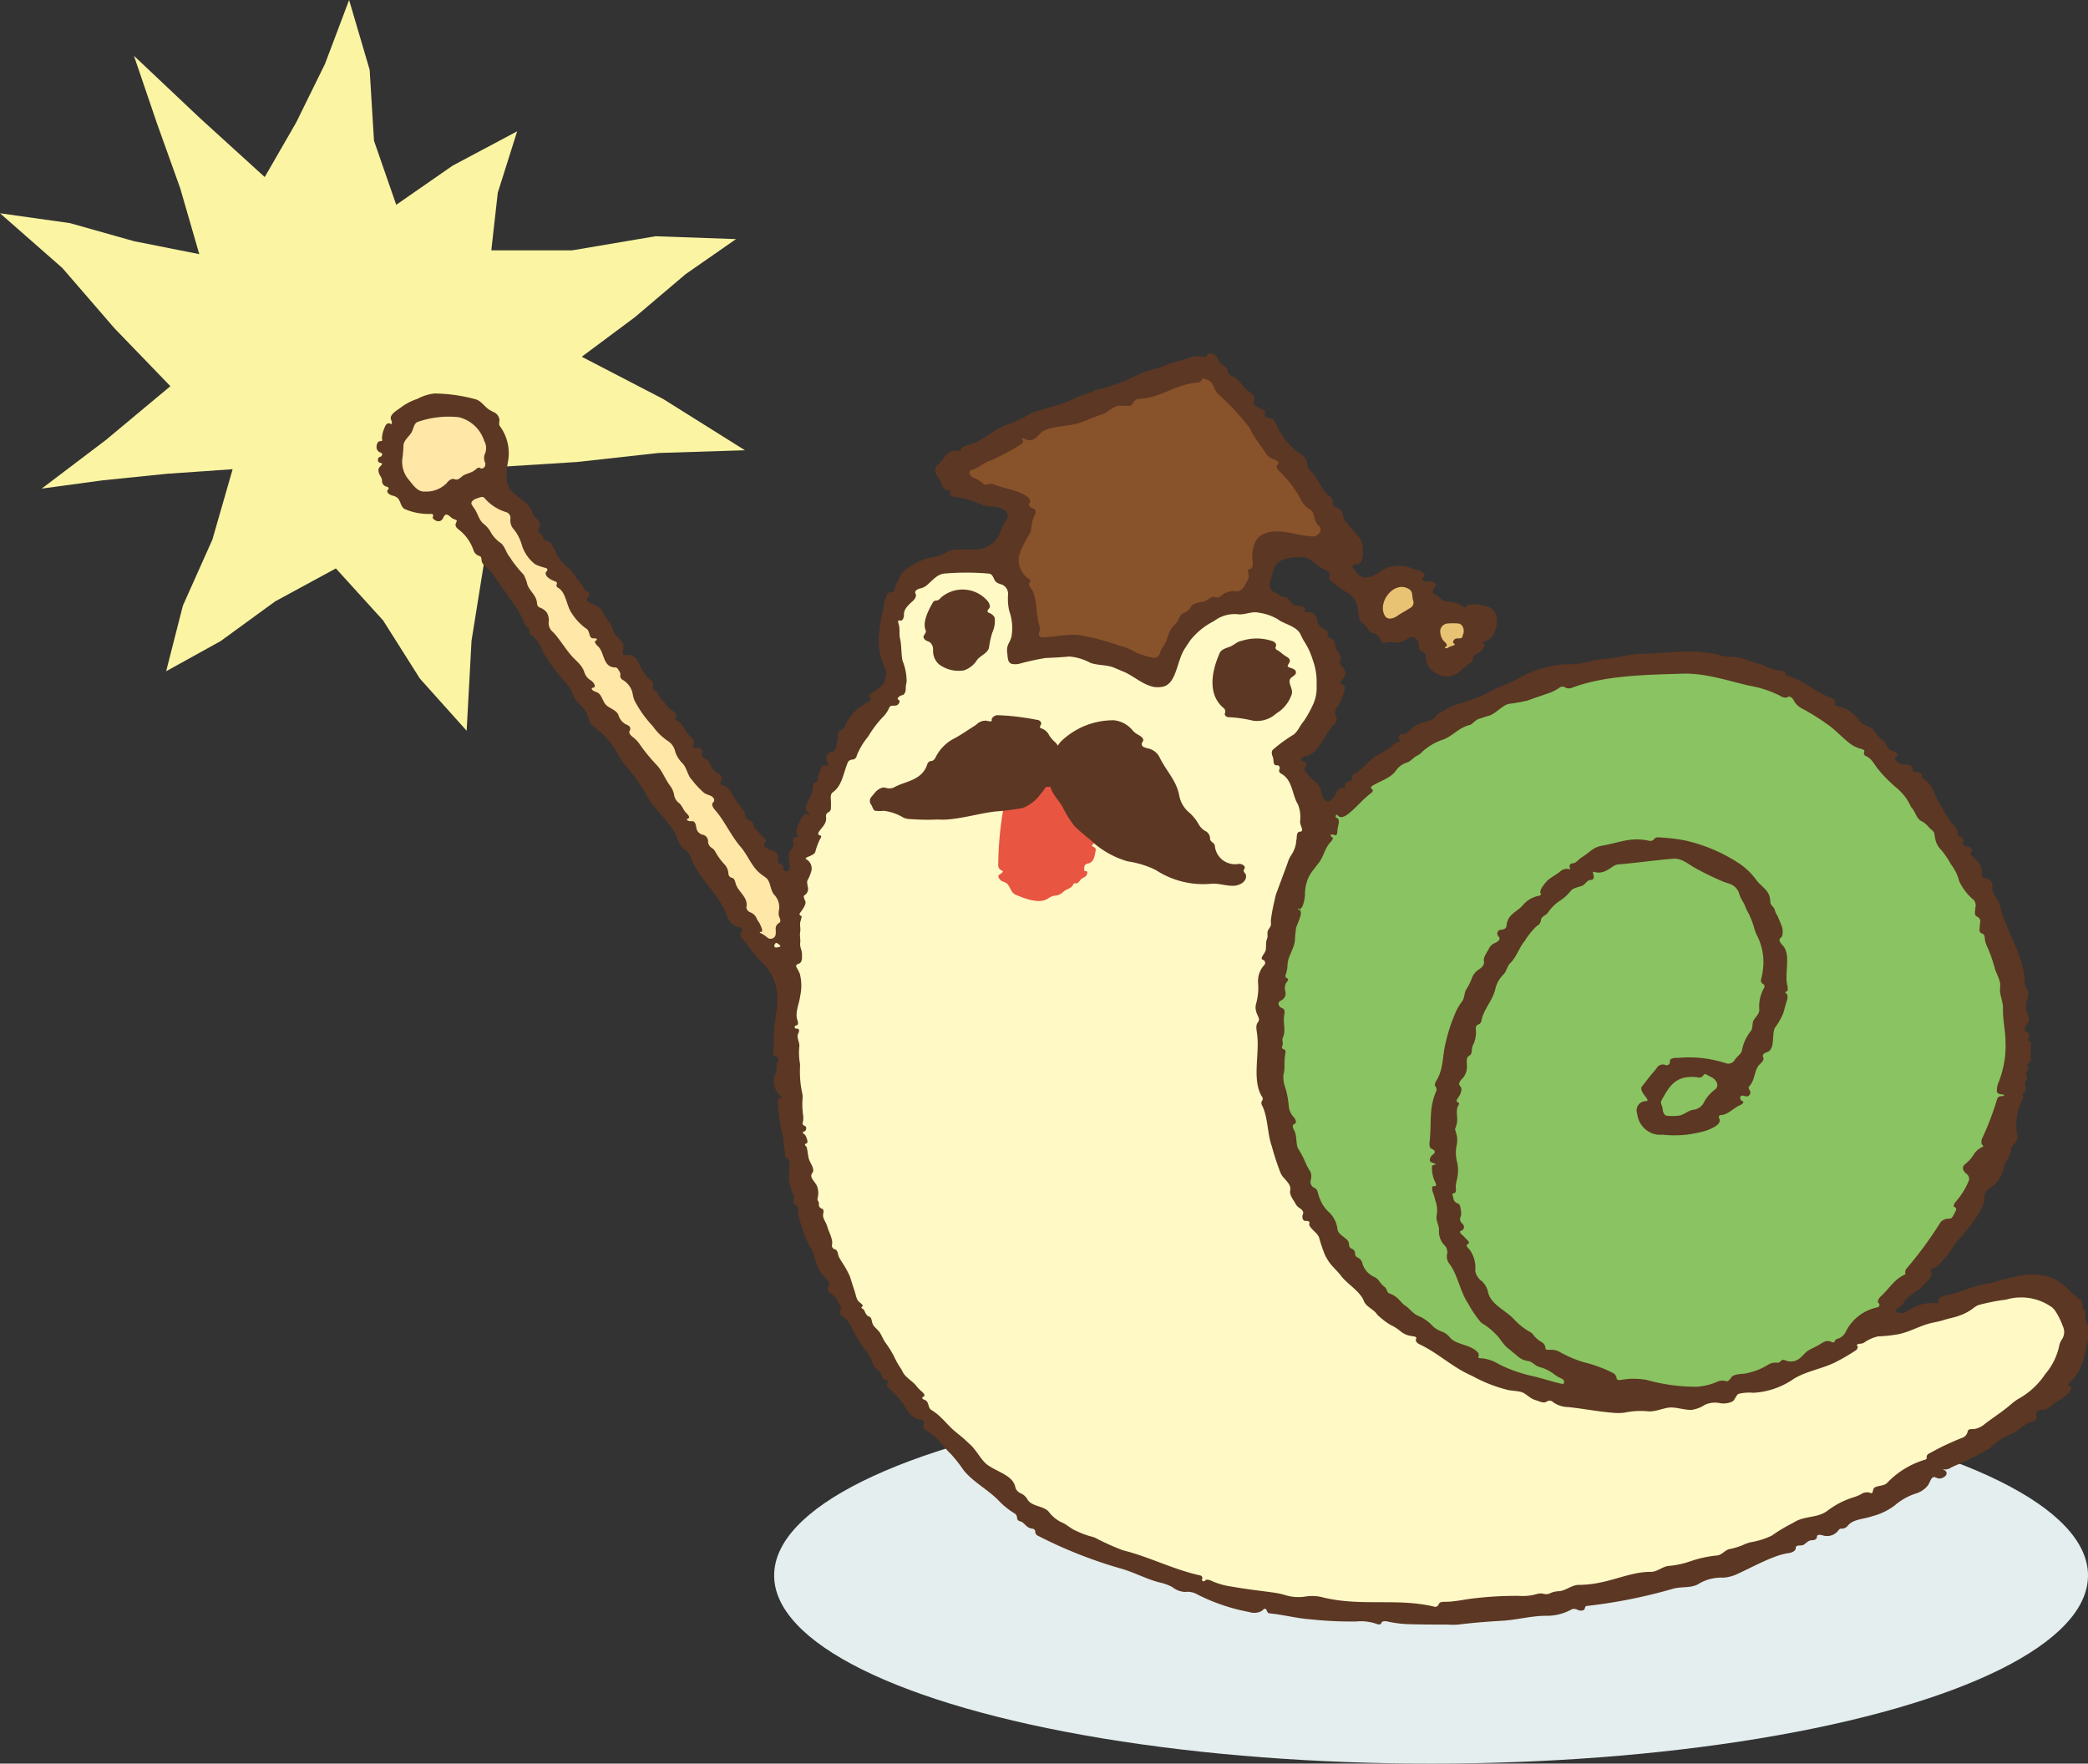
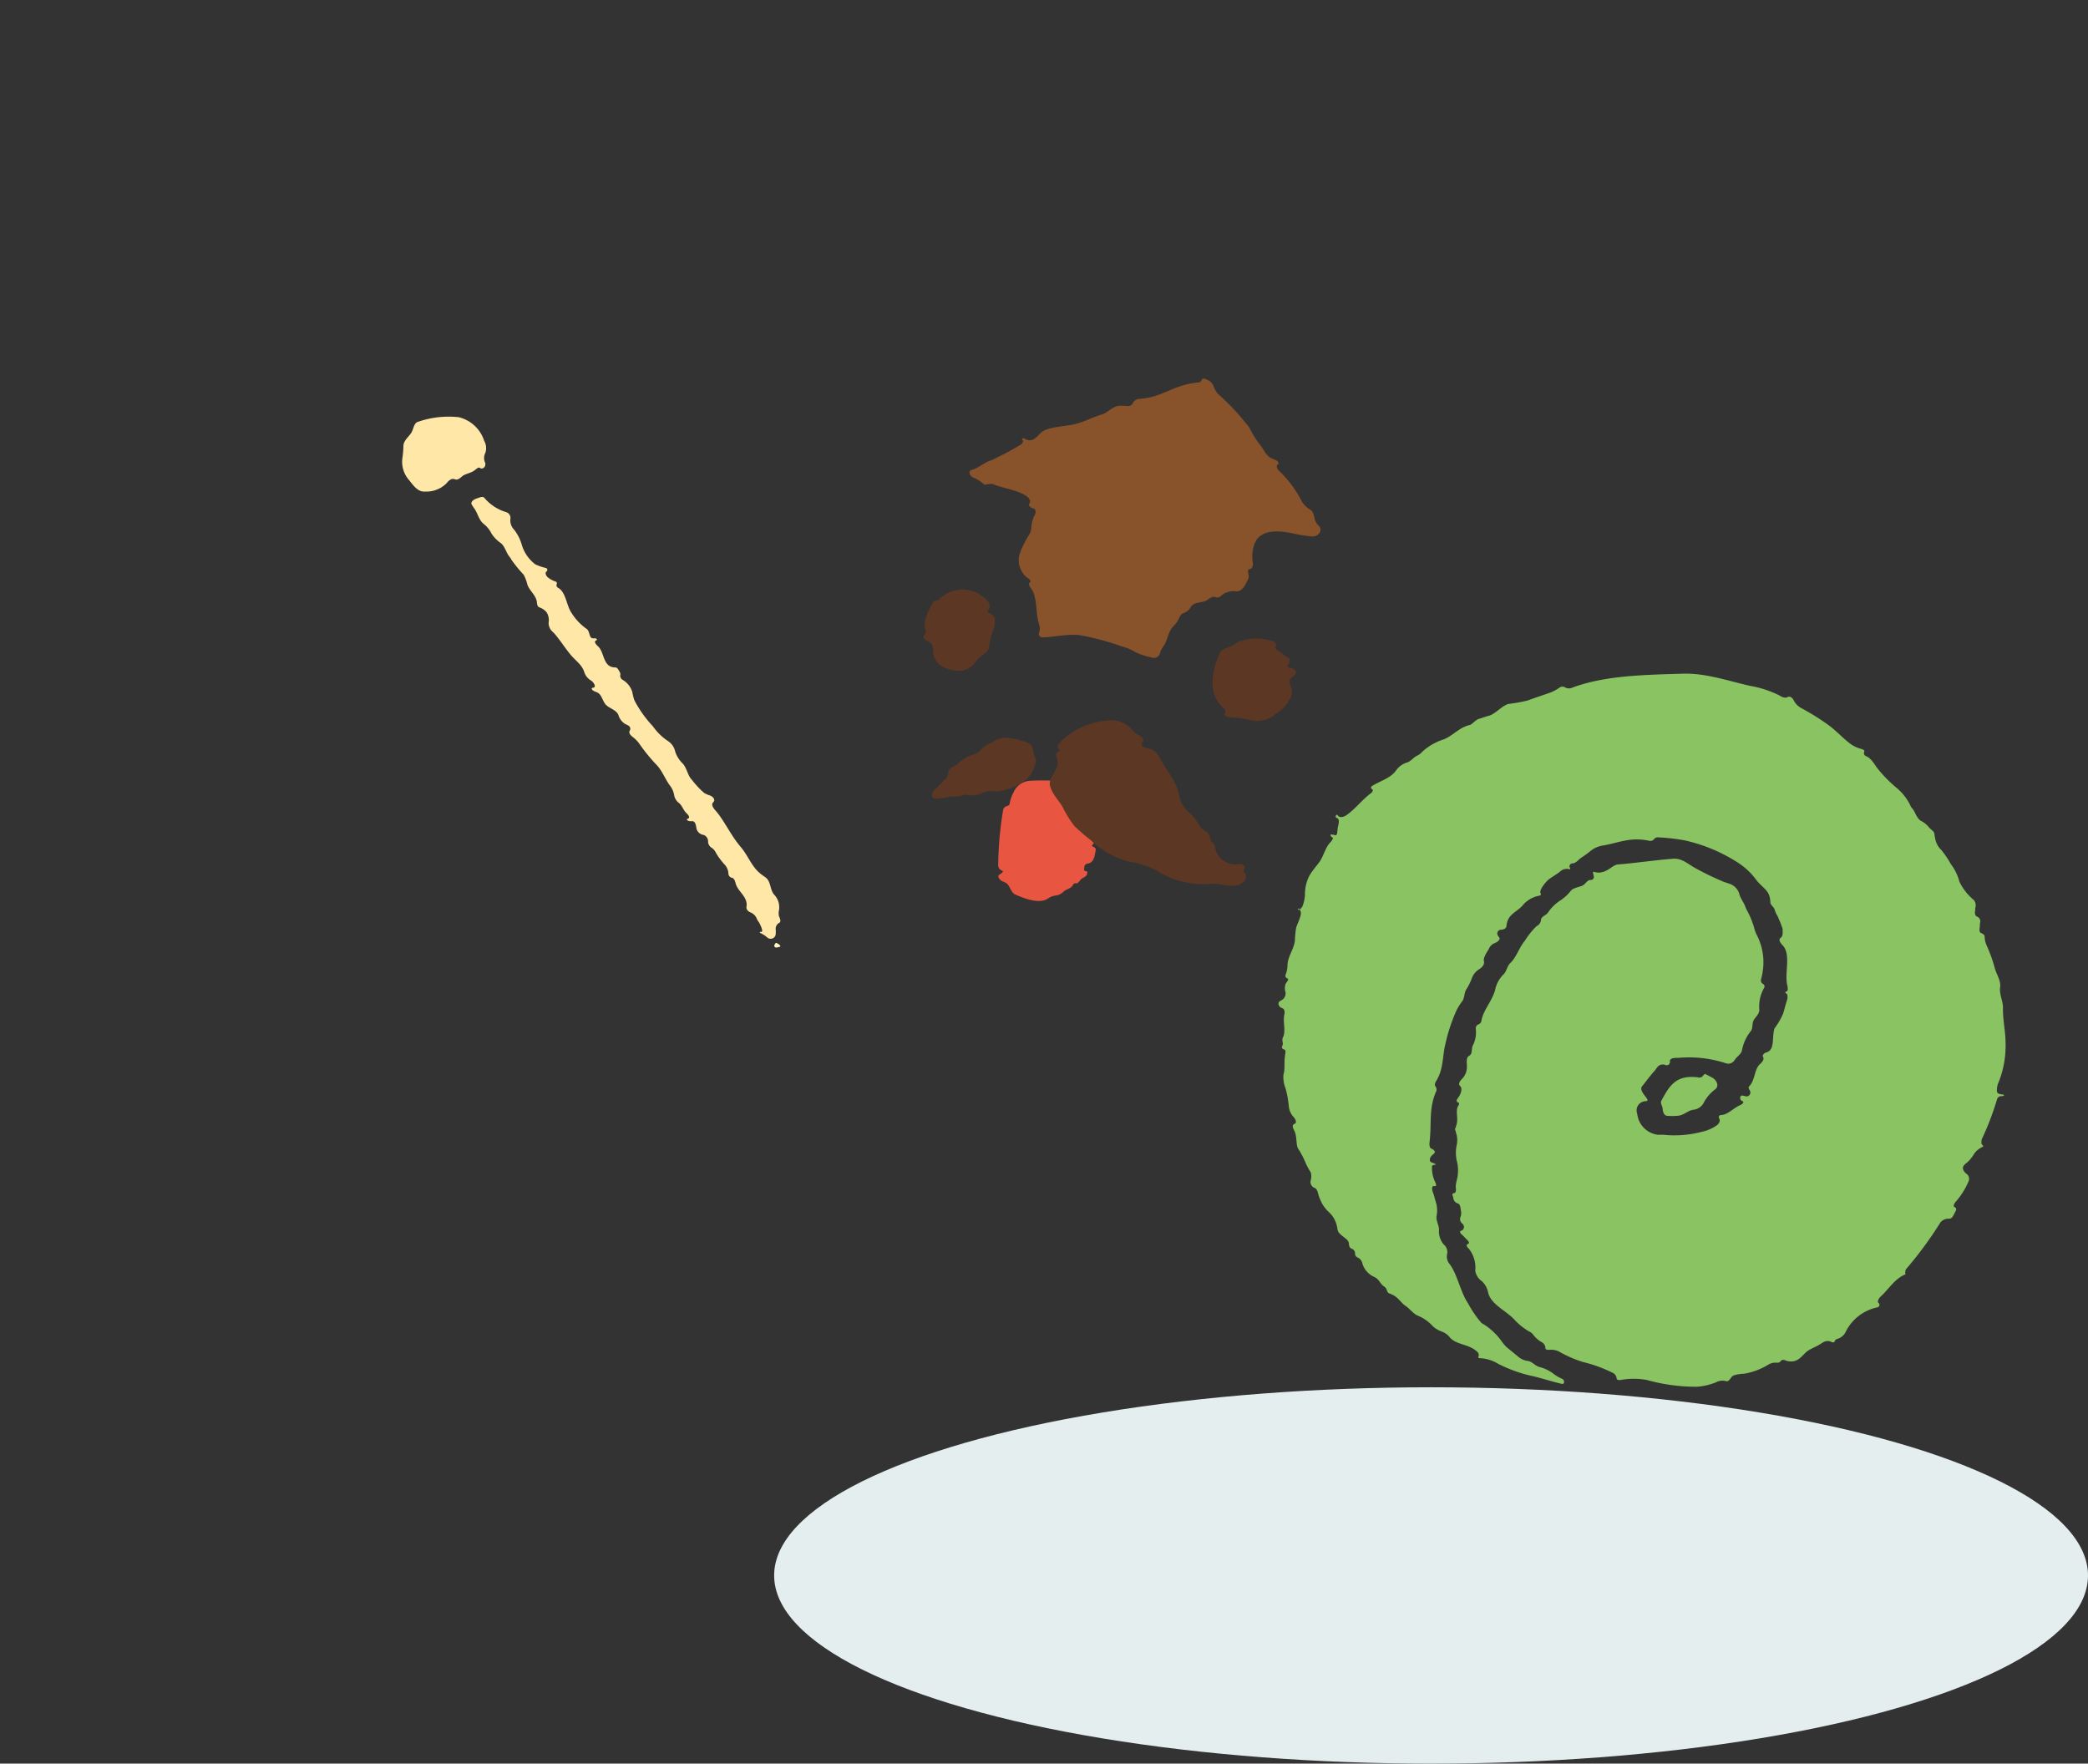
<svg xmlns="http://www.w3.org/2000/svg" width="197.19" height="166.55">
  <rect width="100%" height="100%" fill="#333333" stroke="none" />
  <defs>
    <style>.c,.e,.g,.h{fill-rule:evenodd}.c{fill:#5c3723}.e{fill:#fff9c5}.g{fill:#8ac361}.h{fill:#e85541}</style>
  </defs>
-   <path fill-rule="evenodd" fill="#fbf4a2" d="M25 16.72l2.97-5.15 2.72-5.53L32.97 0l1.94 6.59.41 6.7 2.1 6.05 5.33-3.7 6.09-3.24-1.83 5.8-.61 5.44h7.64l7.87-1.33 7.6.27-4.76 3.31-4.8 4.07-5.01 3.73 7.69 3.99 7.72 4.84-8.19.26-7.67.85-7.5.47-1.13 8.12-1.33 8.29-.46 8.5-4.41-4.92-3.48-5.5-4.46-4.91-5.73 3.11-5.15 3.75-5.15 2.85 1.58-6.19 2.79-6.25 1.91-6.64-6.19.43-6.08.62-5.76.78L10 41.55l6.09-5.08L10.81 31l-4.92-5.69L0 20.14l6.6.93 6.07 1.71L18.82 24l-1.8-6.22-2.19-6.11-2.18-6.4 6.26 5.91L25 16.72z" />
  <ellipse cx="135.15" cy="148.78" rx="62.04" ry="17.77" fill="#e4eeee" />
-   <path class="c" d="M120.52 56c.27.08.45.4.74.37s.47.27.62.52a.63.63 0 00.52.28 5 5 0 01.63.13.25.25 0 01.18.35c-.06.12.11.19.25.17h.21a.79.79 0 01.72.74 1 1 0 00.62.83c.2.08.4.24.38.46a.4.4 0 00.21.43.65.65 0 01.5.55 1.15 1.15 0 00.16.57c.16.29.5.58.33.86s0 .46.15.67.38.44.32.69a1.19 1.19 0 01-.23.48c-.14.16-.37.4-.17.48s.4.21.35.41a4.7 4.7 0 01-.74 1.81.66.66 0 00-.15.68.73.73 0 010 .78c-.13.15-.27.29-.39.45-.46.6-.78 1.29-1.27 1.87a1.94 1.94 0 01-1.2.86c-.22 0-.53.29-.33.39l.25.1a.31.31 0 01.13.49c-.09.09-.2.21-.11.31a5.9 5.9 0 00.89 1 1.57 1.57 0 01.68 1c.07.54.43 1.17.88.88a2.19 2.19 0 00.62-.88.5.5 0 01.49-.3c.1 0 .24 0 .24-.06s0-.5.31-.55.38-.13.38-.32a.45.45 0 01.22-.44c.75-.35 1.3-1.17 1.95-1.62a9.59 9.59 0 001.61-1 1.28 1.28 0 01.64-.38.14.14 0 00.07-.24c-.25-.17 0-.5.3-.5a.56.56 0 00.51-.21 3.23 3.23 0 011.86-1 1.44 1.44 0 00.84-.57c.19-.24.54-.28.76-.49a3.89 3.89 0 011.29-.57 23.09 23.09 0 002.41-.87 21.71 21.71 0 012.11-1 8.57 8.57 0 001.14-.55 10.48 10.48 0 014.3-1.33h.69c1.09 0 2.13-.45 3.22-.51s2.29-.47 3.45-.48c2.45 0 5-.59 7.48.18.67.2 1.42 0 2.05.27a18.37 18.37 0 001.91.6 4.79 4.79 0 001.78.58c.15 0 .33 0 .33.18a.26.26 0 00.17.26c1.65.47 2.67 1.57 4.23 2.13.2.07.37.25.29.44a.2.2 0 00.11.29 3.18 3.18 0 012.1 1.29 1.73 1.73 0 00.77.58 1.45 1.45 0 01.72.46 2.79 2.79 0 00.83.91c.33.24.37.73.71.95a.66.66 0 00.28.08c.28.05.53.35.3.52s-.19.37 0 .43.3.34.51.31a1.54 1.54 0 01.77.1.34.34 0 01.22.45c0 .07 0 .13.12.12s.33.08.54.12a.26.26 0 01.23.29.28.28 0 00.14.28c.95.53 1 1.56 1.58 2.41.34.54.6 1.12 1 1.64a2 2 0 00.34.37 1.49 1.49 0 01.34.88c0 .06 0 .1.13.12s.39.19.37.39-.11.33 0 .42a1 1 0 00.38.16c.27 0 .56.27.41.5s-.14.28 0 .36.3.28.45.41a1.58 1.58 0 01.51 1.1c0 .25 0 .61.23.61a.74.74 0 01.77.6v.35c0 .57.55 1 .68 1.54.57 2.44 2.41 5 2.37 7.43 0 .38.35.66.35 1s-.21.7-.21 1.06a2.26 2.26 0 000 .27c0 .47.42.92.21 1.33a2.33 2.33 0 01-.2.34c-.12.18-.27.45-.06.54s.42.27.34.48-.23.38-.07.4a.27.27 0 01.23.29 9.36 9.36 0 000 1.5.45.45 0 01-.27.37c-.12.08-.05.26 0 .4a1 1 0 01-.15.42c-.1.27.19.6 0 .78a.45.45 0 00-.12.48c.09.27.07.61-.14.73s-.19.15-.11.18.06.25 0 .38a5.36 5.36 0 00-.49 3.46.77.77 0 01-.22.68c-.16.15-.34.31-.34.53a1 1 0 01-.05.35c-.15.54-.6 1-.7 1.51a2.81 2.81 0 01-1.39 1.93 1 1 0 00-.43.8 1.93 1.93 0 01-.17.9 12.8 12.8 0 01-2.08 2.91 6.29 6.29 0 00-.91 1.24 11.6 11.6 0 01-.89 1.08c-.2.2-.35.46-.67.54s-.35.23-.27.41-.08.57-.3.78-.36.34-.52.52c-.54.59-1.39.87-1.79 1.56a1.12 1.12 0 01-.34.42c-.21.12-.56.32-.36.46a1 1 0 001.07-.08 4 4 0 012.73-.73c.08 0 .24 0 .18-.09s0-.38.18-.46a5.28 5.28 0 01.73-.25 8.93 8.93 0 001.76-.53 13.84 13.84 0 012.5-.62 18.6 18.6 0 013.26-.77h.44a5.41 5.41 0 012.08.43 7.77 7.77 0 011.76 1.43 5 5 0 00.58.45.67.67 0 01.3.71c-.05.23.32.33.29.56s0 .25 0 .37c0 .57.45 1.08.35 1.63-.3 1.61-.59 3.61-1.85 4.64-.12.1-.19.3 0 .33s.19.21.12.34c-.41.72-1.28 1-1.86 1.52a1.27 1.27 0 01-.94.39c-.31 0-.59.25-.46.53s-.15.54-.45.6a1.89 1.89 0 00-.31.1c-.56.24-.95.77-1.52 1l-.32.13a7 7 0 00-1.69 1.18 16.91 16.91 0 01-2.06 1.12c-.54.34-1.17.49-1.73.8a.93.93 0 01-.68.15s-.06.06 0 .06a.32.32 0 01.15.58.79.79 0 01-.65.22l-.29-.11c-.35-.14-.47.42-.67.74a2.28 2.28 0 01-1.18.8 5.81 5.81 0 00-2 1.14 6.06 6.06 0 01-2.11 1c-.77.28-1.73.25-2.27.86a.72.72 0 01-.56.31.33.33 0 00-.32.12 1.34 1.34 0 01-1.53.51c-.21-.07-.53-.09-.53.14s-.23.32-.44.32c-.48 0-.67.47-1 .49s-.56 0-.56.26-.36.43-.67.47a6.16 6.16 0 00-1.31.35c-1.21.45-2.35 1.08-3.53 1.62a3.65 3.65 0 01-1.34.35 4.14 4.14 0 00-2.23.53c-.72.51-1.71.27-2.56.53a48.66 48.66 0 01-8.09 1.61c-.13 0-.16.12-.19.23-.08.27-.43.24-.68.14a.66.66 0 00-.54-.06 4.8 4.8 0 01-2.45.62c-1.39 0-2.75.39-4.14.47s-2.77.19-4.15.36a6.56 6.56 0 01-1 0c-1.31 0-2.64 0-4-.05a11.65 11.65 0 01-1.81-.27c-.18 0-.4 0-.45.18s-.31.14-.49.06a4.51 4.51 0 00-1.91-.21 36.82 36.82 0 01-4.33-.21c-1.27-.09-2.51-.43-3.83-.56-.17 0-.23-.21-.3-.36a.17.17 0 00-.28 0 1 1 0 01-.36.23 1.61 1.61 0 01-1 0 18.11 18.11 0 01-4.86-1.65 1.83 1.83 0 00-1.17-.24 2.13 2.13 0 01-1.23-.48 5 5 0 00-1.23-.43c-1.28-.34-2.46-1-3.74-1.34a43.14 43.14 0 01-7.72-3.07.42.42 0 01-.23-.39c0-.17-.16-.26-.32-.28-.56-.06-.66-.58-1.16-.7a.33.33 0 01-.24-.31.5.5 0 00-.25-.43 7 7 0 01-1.44-1.15c-1-1.06-2.42-1.76-3.36-2.92a13.5 13.5 0 00-1.19-1.52c-.58-.53-1-1.22-1.61-1.73a6.79 6.79 0 00-.76-.52.42.42 0 01-.23-.5.32.32 0 00-.09-.44 1.14 1.14 0 00-.22-.07 1.93 1.93 0 01-1.14-.74 7.43 7.43 0 00-1.68-2.08c-.22-.16-.44-.43-.26-.63a.18.18 0 00-.11-.29.59.59 0 01-.2-.05c-.3-.11-.22-.58-.48-.79a1.77 1.77 0 01-.65-.79 3.51 3.51 0 00-.72-1.25 15.27 15.27 0 01-1.35-2.32 2.65 2.65 0 00-.71-.78c-.19-.13-.35-.36-.25-.57s.14-.25.06-.35c-.28-.35-.36-.89-.74-1.13s-.58-.38-.47-.66.21-.42.08-.58-.25-.29-.38-.43A3.42 3.42 0 0177 119a4 4 0 00-.47-1.19 10.9 10.9 0 01-.94-2.39 3.35 3.35 0 01-.2-1c0-.2 0-.46-.16-.54s-.34-.24-.3-.42 0-.18.06-.25c.06-.35-.27-.64-.31-1s-.25-.78-.16-1.17-.06-.52 0-.79a1.57 1.57 0 01.05-.27.45.45 0 00-.17-.54c-.15-.07-.3-.19-.28-.36a.92.92 0 000-.38c-.15-.49-.06-1-.22-1.53a18.31 18.31 0 01-.44-2.91c-.05-.29 0-.66.31-.6.07 0 .09-.08 0-.12a1.82 1.82 0 01-.51-2.23 2.09 2.09 0 00.09-.79.63.63 0 01.09-.24c.09-.15.1-.35 0-.42s-.44-.16-.44-.33a13.43 13.43 0 00.08-1.67c0-1.23.36-2.43.33-3.66A4.64 4.64 0 0072 90.92a12.12 12.12 0 01-1.37-1.65c-.14-.18-.29-.34-.44-.5s-.39-.51-.19-.72a.26.26 0 00-.08-.43l-.24-.08a1.47 1.47 0 01-1-1c-.74-2.14-2.67-3.49-3.35-5.36a1.73 1.73 0 00-.63-.93 1.66 1.66 0 01-.67-.89c-.44-1.41-1.85-2.54-2.68-3.76a19.67 19.67 0 00-2-3l-.16-.17c-.66-.72-1-1.69-1.65-2.42l-.5-.57c-.33-.39-.8-.64-1.16-1s-.29-.83-.53-1.2c-.05-.08-.1-.16-.16-.24-.31-.45-.83-.74-1-1.25a5.12 5.12 0 00-.62-1.13 16.17 16.17 0 01-2.38-3.24 3.11 3.11 0 00-1-1.41.42.42 0 01-.2-.41.32.32 0 00-.17-.29 1.88 1.88 0 01-.48-.89A15.42 15.42 0 0048 56.34c-.35-.61-.83-1.15-1.21-1.8a5.77 5.77 0 00-1.06-1.15.79.79 0 01-.22-.33c-.06-.21 0-.5-.23-.55a.85.85 0 01-.55-.51 4.16 4.16 0 00-1.42-2c-.2-.14-.36-.36-.26-.58s.13-.29 0-.33a1.55 1.55 0 01-.41-.19c-.2-.18-.46-.43-.64-.23a1 1 0 00-.16.26.47.47 0 01-.59.27c-.21-.08-.46-.23-.36-.43a.16.16 0 00-.12-.24 5.68 5.68 0 01-2.53-.45c-.45-.21-.38-.9-.81-1.14a1.45 1.45 0 00-.4-.15c-.29-.08-.59-.33-.39-.55s-.1-.26-.26-.33a.54.54 0 01-.3-.52.72.72 0 00-.14-.4c-.17-.28-.31-.65-.08-.89s.29-.33.13-.37-.27-.07-.29-.21 0-.34.2-.38.27-.33.07-.39a.54.54 0 01-.41-.52c0-.26.1-.57.36-.57s.16-.14.15-.26a2.86 2.86 0 01.27-1.06c.07-.24.29-.46.51-.33s.17-.17.11-.3c-.28-.56.51-.92 1.09-1.37a5.61 5.61 0 011.39-.68 4.4 4.4 0 011.59-.5 15.13 15.13 0 013.85.54c.56.13.86.71 1.34 1a5.19 5.19 0 00.47.25.9.9 0 01.48.71c0 .18-.06.38 0 .53a4.32 4.32 0 01.83 3.25c-.2 1.09-.37 2.35.46 3.09a9.6 9.6 0 001 .77 2.66 2.66 0 01.88 1.27.76.76 0 00.23.31c.26.23.52.53.4.85s-.21.54 0 .63a.51.51 0 01.32.44c0 .26.41.2.7.47a4.29 4.29 0 01.55 1 3.83 3.83 0 00.88 1.15 3.43 3.43 0 01.91 1c.21.4.62.66.78 1.08a.45.45 0 00.19.27c.21.12.48.3.35.5s-.31.32-.19.45a1 1 0 00.33.24c.41.19.89.35 1.1.76a5.6 5.6 0 00.67 1.08c.29.34.31.83.59 1.18s.72.58.71 1a2.26 2.26 0 010 .27c-.06.27-.09.68.17.61a1.15 1.15 0 011.29.76 4.35 4.35 0 001.17 1.64c.16.12.29.31.2.49a.36.36 0 00.16.48.59.59 0 01.36.47.28.28 0 00.09.16 7.63 7.63 0 01.86 1 1.25 1.25 0 00.31.23c.25.14.5.39.34.63s-.06.21 0 .25c.72.34.91 1.21 1.48 1.7.19.16.36.42.2.61a.21.21 0 00.17.35H66a.39.39 0 01.31.49.4.4 0 00.22.51.79.79 0 01.54.55 1.52 1.52 0 00.78.87c.23.15.42.43.27.67s-.1.36.06.41a1.5 1.5 0 01.86.68 8.79 8.79 0 001.1 1.61c.26.27.17.75.47 1a.51.51 0 00.22.08.44.44 0 01.35.44.55.55 0 00.24.4c.23.2.36.5.61.68s.38.38.22.56a.32.32 0 00.09.49 2.61 2.61 0 00.66.27.7.7 0 01.49.62c0 .21-.09.49.11.57s.4.2.38.4a.42.42 0 000 .16c.07.32.53.25.59-.07.09-.51-.23-1.17 0-1.57s.5-.5.37-.78c0-.06-.05-.13-.07-.21a.38.38 0 01.38-.44c.06 0 .14 0 .1-.09-.34-.47.08-1.16.37-1.71.12-.22.34-.45.55-.31s.19-.08.12-.11a.48.48 0 01-.3-.52c.17-.81.65-1.12.68-1.91 0-.21.07-.45.28-.5a.27.27 0 00.17-.32c0-.27.18-.62.3-.95s.29-.39.47-.27a.16.16 0 00.22-.21 1 1 0 01-.15-.69.55.55 0 01.42-.42c.18 0 .41-.1.43-.29a6.06 6.06 0 00.23-1.14c0-.23 0-.53.19-.58a.64.64 0 00.49-.46 4.31 4.31 0 012.12-2.2c.22-.13.44-.41.21-.53s.16-.36.38-.49a5 5 0 00.55-.43c.21-.16.46-.33.47-.59s.27-.68.1-1a6.57 6.57 0 01-.67-2.9 16.67 16.67 0 01.46-3 3.51 3.51 0 01.35-1.28.43.43 0 01.4-.2.33.33 0 00.32-.31.91.91 0 01.13-.48c.2-.29.31-.63.49-.94a3.85 3.85 0 011.22-.92 5 5 0 012-.7c.69-.09 1.25-.67 1.94-.67h1.83a2.56 2.56 0 002.39-1.78 7.42 7.42 0 01.55-1.09.59.59 0 00-.24-.88 3 3 0 00-1.1-.32 3 3 0 01-.78-.08 13.63 13.63 0 00-2-.71c-.3 0-.6-.11-.91-.14a.36.36 0 01-.29-.45c0-.08 0-.18-.09-.16h-.19c-.35 0-.49-.41-.59-.74a.72.72 0 00-.16-.3c-.36-.42-.58-1.06-.13-1.39.06 0 .12-.09.18-.15.35-.34.56-.86 1-1.06a.9.9 0 01.41-.09c.23 0 .55.12.58-.1s.32-.34.56-.4c1.73-.44 2.6-1.67 4.11-2.07a11.89 11.89 0 002-1 1.33 1.33 0 01.3-.11c.63-.16 1.25-.38 1.89-.54a10 10 0 002-.78c.51-.25 1.09-.35 1.59-.6a2 2 0 01.54-.18 16.3 16.3 0 003.1-1.09l.61-.3c.84-.41 1.77-.54 2.63-.9s1.57-.44 2.34-.73a1.72 1.72 0 011-.08c.21 0 .48.11.54-.1s.34-.23.56-.16c.48.15.51.75.88 1 .22.15.51.28.51.54a.63.63 0 00.44.55c.74.31 1 1.07 1.65 1.5.28.19.58.47.45.78 0 .14-.18.3-.06.39a2.37 2.37 0 00.76.44c.19.06.39.21.31.39a.27.27 0 00.08.37 1.59 1.59 0 00.39.1c.32.06.51.36.65.66A6.47 6.47 0 00123 43a1.06 1.06 0 01.45.8.83.83 0 00.26.6c.75.64 1 1.81 1.77 2.39.2.14.41.33.39.57s-.06.3.05.38a1.25 1.25 0 00.34.19.86.86 0 01.55.66 1.5 1.5 0 00.31.71c.32.36.6.75.93 1.09a2 2 0 01.66 1.4 4.29 4.29 0 01-.1 1.13.6.6 0 01-.6.38c-.17 0-.37.12-.27.27a2.62 2.62 0 00.6.72c.54.46 1.32.17 1.9-.25l.19-.13a3.13 3.13 0 012.71-.31 8.24 8.24 0 00.88.29c.32.08.71.45.42.61s.09.43.35.42a2.81 2.81 0 01.41 0c.31 0 .54.38.29.57a.37.37 0 000 .63l.18.1c.33.22.6.59 1 .6a2.51 2.51 0 011.55.49.18.18 0 00.27 0 .44.44 0 01.35-.24 5.4 5.4 0 011.69.23c1 .35 1 1.6.55 2.52a1.36 1.36 0 01-1 .79.09.09 0 000 .17c.14 0 .17.2.09.32a1.9 1.9 0 01-.8.71c-.15.07-.3.2-.26.36s-.13.39-.32.5a4.41 4.41 0 00-.88.71 1.86 1.86 0 01-2.41.11 1.65 1.65 0 01-.84-1.42.44.44 0 00-.27-.48.55.55 0 01-.39-.59 1.35 1.35 0 00-.05-.29.62.62 0 00-.91-.46 2.33 2.33 0 01-1.13.45 2.29 2.29 0 00-1.1 0c-.34.16-.46-.46-.74-.72a1.05 1.05 0 00-.5-.21c-.31-.07-.37-.5-.63-.7s-.57-.44-.6-.78-.07-.53-.09-.78a2.19 2.19 0 00-1.29-1.7 12.88 12.88 0 01-1.26-.94.36.36 0 01-.16-.44.34.34 0 00-.06-.43 5.8 5.8 0 00-.82-.43c-.54-.32-1-1-1.58-.94h-.58c-.89 0-1.92.25-2.2 1.1-.14.46-.27.92-.37 1.33a.78.78 0 00.59.94z" />
  <path d="M39.46 39.84c-.37.12-.39.63-.6 1s-.73.74-.76 1.23a9.94 9.94 0 01-.1 1.21 2.6 2.6 0 00.66 2.09c.39.5.83 1.11 1.47 1.05a2.69 2.69 0 002.06-.8c.19-.25.47-.48.76-.36s.52-.14.75-.32.8-.28 1.1-.51.38-.34.56-.22.47-.07.47-.32a.34.34 0 000-.16 1.06 1.06 0 010-.95 1.38 1.38 0 00-.1-1.14 3.35 3.35 0 00-2.4-2.24 8.86 8.86 0 00-3.87.44zM71.83 88c-.08 0-.12.09 0 .12a2.82 2.82 0 01.65.43.48.48 0 00.78-.39 2.49 2.49 0 000-.36.63.63 0 01.31-.64c.22-.1.11-.39 0-.62a1.35 1.35 0 010-.6 1.7 1.7 0 00-.44-1.43c-.43-.47-.31-1.26-.82-1.64-.16-.12-.33-.23-.49-.36-.83-.65-1.18-1.73-1.87-2.53-.94-1.09-1.57-2.54-2.4-3.46-.2-.23-.42-.55-.19-.76s0-.54-.35-.65a2.81 2.81 0 01-.5-.22 8.2 8.2 0 01-1.17-1.25c-.41-.41-.45-1.08-.87-1.54a2.83 2.83 0 01-.7-1.1 1.56 1.56 0 00-.66-1 5.39 5.39 0 01-1.45-1.41 10.94 10.94 0 01-1.75-2.46 4.22 4.22 0 01-.19-.76 2 2 0 00-.92-1.17.45.45 0 01-.21-.51c0-.13-.07-.24-.14-.36s-.17-.3-.33-.3c-1.22 0-1-1.42-1.65-2-.18-.16-.41-.44-.19-.54s0-.21-.08-.21H56c-.38 0-.28-.63-.57-.87l-.21-.15A5.26 5.26 0 0154 57.92c-.52-.72-.53-2-1.31-2.42a.26.26 0 01-.12-.32.18.18 0 00-.07-.25 2.23 2.23 0 01-.79-.43c-.16-.16-.27-.42-.08-.55a.18.18 0 00-.07-.31 5.2 5.2 0 01-1-.34 3.61 3.61 0 01-1.3-1.91 4.19 4.19 0 00-.7-1.36 1.25 1.25 0 01-.36-1 .58.58 0 00-.41-.67A4.28 4.28 0 0145.73 47c-.19-.16-.46 0-.7.07s-.63.31-.48.58c.07.12.15.24.23.35.34.46.43 1.09.88 1.46a2.69 2.69 0 01.76.93 3.19 3.19 0 00.91.92c.37.34.47.87.78 1.26a1.45 1.45 0 01.19.29 12.86 12.86 0 001.16 1.42 4.05 4.05 0 01.35.94c.22.61.84 1 .9 1.7 0 .19.08.4.26.45a1.5 1.5 0 01.65.45 1.41 1.41 0 01.19 1 1.12 1.12 0 00.4.86 3.73 3.73 0 01.41.47c.45.56.84 1.18 1.31 1.73s1 .87 1.24 1.56a1.4 1.4 0 00.62.81c.28.16.56.64.24.69s-.05.29.12.35a2 2 0 01.22.09c.44.17.51.76.81 1.13s1 .5 1.22 1a1.46 1.46 0 00.66.87 2.1 2.1 0 01.26.13.34.34 0 01.16.48c-.15.22.08.46.29.62a2.87 2.87 0 01.64.67 16.74 16.74 0 001.64 2c.52.56.8 1.38 1.29 2a2.1 2.1 0 01.34.88 1.17 1.17 0 00.44.67c.3.24.41.67.68.93s.39.47.15.56.1.24.23.23h.2c.3 0 .35.42.4.72a.81.81 0 00.68.58.65.65 0 01.41.66.73.73 0 00.38.58 1 1 0 01.29.32 6.09 6.09 0 00.87 1.21 1.34 1.34 0 01.38.89.42.42 0 00.35.39c.23.06.28.35.35.58.23.76 1.19 1.25 1 2.19 0 .21.14.39.35.48a1.06 1.06 0 01.6.54 1.52 1.52 0 00.24.41c.19.35.48.98.15.9z" fill="#ffe7a8" fill-rule="evenodd" />
-   <path class="e" d="M77 80.44c-.13.43-1.22.51-.83.72a1 1 0 01.42 1.21 3.94 3.94 0 01-.32.75c-.1.17 0 .39 0 .59a.69.69 0 01-.27.82c-.21.1 0 .4.07.63s-.28.75-.52 1.06a.17.17 0 00.09.27c.16 0 0 .24 0 .39-.17.38 0 .76-.07 1.12s.05.71 0 1.06.16.68.17 1v.42c0 .14-.07.47-.29.52s-.32.2-.23.35a4.75 4.75 0 01.31.59 4.47 4.47 0 01.05 2.06c-.09.75-.52 1.65-.28 2.32.08.2.12.49-.1.52a.15.15 0 000 .3c.13 0 .25 0 .26.17a.61.61 0 01-.07.28c-.22.4.18.86.09 1.31a5.78 5.78 0 00.07 1.55 2.28 2.28 0 010 .37 9.59 9.59 0 00.23 2.5 2.43 2.43 0 010 .6 7.61 7.61 0 00.08 1.51 1.91 1.91 0 01-.07.66c0 .14.13.21.26.26s.14.47-.14.51c-.11 0-.11.16 0 .22a.58.58 0 01.23.3c.09.23.21.54 0 .61s-.1.2 0 .28.14.74.24 1.14.63 1 .33 1.37.2.76.41 1.15a1.8 1.8 0 01.09 1.23c-.06.18.15.33.13.51a.41.41 0 00.26.47c.18 0 .2.28.15.46-.12.4.25.79.37 1.21s.36.86.45 1.31a1 1 0 010 .45.36.36 0 00.28.41c.26.08.27.41.35.66a5.58 5.58 0 00.32.56 9.15 9.15 0 01.74 1.33c.15.48.32 1 .46 1.43s.16.78.43 1 .42.32.25.45.16.19.22.33.19.51.43.58.26.32.31.54c.09.44.53.66.74 1s.34.71.57 1a9.81 9.81 0 01.74 1.19 8 8 0 00.64 1.15 1.56 1.56 0 01.16.28c.26.57.86.87 1.27 1.33a3.82 3.82 0 00.51.55c.19.15.46.43.23.53s-.08.23 0 .27a.88.88 0 01.22.1c.29.19.2.69.5.88a6 6 0 01.58.41c.46.39.86.85 1.29 1.28s1 .81 1.48 1.28l.3.28c.64.56 1 1.42 1.64 1.93 1 .72 2.43 1 2.66 2.13a.85.85 0 00.53.58 1.35 1.35 0 01.61.57c.39.68 1.53.6 2 1.15a3.39 3.39 0 001.19 1c.49.18.87.59 1.35.79a8.7 8.7 0 001.36.53 3.33 3.33 0 01.51.16 23.93 23.93 0 002.59 1.17c2.49.61 4.74 1.81 7.32 2.38a.25.25 0 01.18.35c-.09.16.17.29.28.13s.47-.05.72.08a6.81 6.81 0 001.77.49c1.34.24 2.69.39 4 .57a7.39 7.39 0 011.06.23 4.24 4.24 0 002 .13 4 4 0 011.68.12c3.64.85 7 0 10.5.87.18 0 .29-.14.37-.31s.36-.17.57-.17c.9 0 1.77-.22 2.67-.32a32.74 32.74 0 014.32-.24 4.77 4.77 0 001.75-.2 1.28 1.28 0 01.55 0 .92.92 0 00.52 0 2.22 2.22 0 01.86-.24c.68 0 1.25-.59 1.93-.6 2.76 0 4.6-1.24 6.84-1.23.6 0 1.07-.5 1.67-.56a8.13 8.13 0 002.08-.45 11 11 0 012.51-.54c.46-.05.74-.54 1.2-.61a6.12 6.12 0 001.48-.49l.39-.13a7.63 7.63 0 002.08-.64 14.25 14.25 0 011.79-1.09l.45-.25c.89-.5 2-.35 2.87-.91l.17-.12a7.91 7.91 0 012.47-1.26 3.51 3.51 0 00.7-.3 1 1 0 01.91-.09c.21.09.15-.32.3-.48a.4.4 0 01.17-.1c.35-.14.79-.11 1.06-.38a8.11 8.11 0 013.61-2.2.16.16 0 00.12-.2.38.38 0 01.27-.39 24.07 24.07 0 013.15-1.49.78.78 0 00.46-.6c.07-.26.43-.18.69-.22a2.11 2.11 0 00.93-.47c.83-.64 1.72-1.19 2.5-1.88a4.6 4.6 0 01.85-.59 7.29 7.29 0 002.3-2.16 1.09 1.09 0 01.13-.17 6 6 0 001.22-2.48 1.89 1.89 0 01.3-.74 1.24 1.24 0 00.08-1.17 7.39 7.39 0 00-.65-1.36 2.09 2.09 0 00-.36-.44 5 5 0 00-4.36-.75 18.83 18.83 0 00-2.63.52 2.35 2.35 0 00-.46.28 4.56 4.56 0 01-1.32.71c-.5.19-1 .26-1.55.44-.28.09-.6.15-.92.22-1.24.24-2.36 1-3.61 1.15a12 12 0 01-1.59.15 3.69 3.69 0 00-1.36.61.93.93 0 01-.4.09c-.11 0-.36.13-.25.16s.09.32-.09.45a18.88 18.88 0 01-1.86 1.09c-1.27.66-2.75.85-4 1.6a7.37 7.37 0 01-3.83 1.33 4.23 4.23 0 00-1.4.1c-.2.07-.37.62-.58.72a1.93 1.93 0 01-1.22.15 2.29 2.29 0 00-1.39.17 3.13 3.13 0 01-1.28.48c-.68 0-1.38-.26-2-.23s-1.45.46-2.19.35a7.36 7.36 0 00-2.14.14 4.84 4.84 0 01-1.14 0c-1.39-.11-2.76-.39-4.15-.53a2.53 2.53 0 01-1.42-.46.46.46 0 00-.59-.07c-.25.18-.58.05-.87-.06l-.3-.1c-.51-.17-.86-.68-1.4-.77-.34-.06-.68-.09-1-.13a13.73 13.73 0 01-3.5-1.36c-1.86-.8-3.17-2.14-5-3-.2-.1-.38-.3-.28-.5s-.22-.23-.44-.26a2 2 0 01-1-.42 4.28 4.28 0 00-1-.64 7 7 0 01-1.07-.81.86.86 0 01-.19-.19c-.33-.48-1-.69-1.22-1.21-.35-.95-1.57-1.62-2.16-2.4-.43-.57-1-1-1.34-1.64a3.3 3.3 0 01-.18-.32 14 14 0 01-.57-1.69c-.19-.44-.67-.68-.9-1.11-.06-.13 0-.22 0-.28s-.11-.16-.23-.16h-.16c-.27 0-.34-.38-.23-.64s-.15-.47-.38-.62a1 1 0 01-.32-.36c-.22-.42-.6-.82-.5-1.28s-.33-.85-.64-1.21a1.62 1.62 0 01-.27-.41 24.71 24.71 0 01-.84-2.56c-.42-1.19-.35-2.72-.91-3.83a.39.39 0 010-.44.3.3 0 000-.37c-1-1.59-.19-4.1-.48-6-.05-.37-.14-.78.1-1.06s-.09-.63-.18-1a1.37 1.37 0 010-.75 5.7 5.7 0 00.18-2 2.24 2.24 0 01.59-1.64.3.3 0 00-.13-.49c-.31-.1.08-.49.22-.79s0-.79.17-1.2c.1-.21 0-.47.06-.7s.35-.46.31-.72a2.71 2.71 0 010-.41 16.84 16.84 0 01.35-1.83 3.72 3.72 0 01.24-.84c.33-.91.68-1.81 1-2.71a2.58 2.58 0 01.34-.71 2.78 2.78 0 00.44-1.13c0-.15.05-.32.06-.48s0-.58.31-.58.19-.33.09-.56a1.23 1.23 0 01-.08-.38 3.3 3.3 0 00-.2-1.63c-.58-.94-.49-2.31-1.59-2.91a.31.31 0 01-.17-.4.27.27 0 00-.14-.39h-.19c-.3-.07-.17-.52-.29-.8s-.15-.56.07-.72a13.93 13.93 0 011.74-1.28c.53-.27.72-.92 1.12-1.37a10.77 10.77 0 00.89-1.6 3.73 3.73 0 00.32-1.71v-.18a5.88 5.88 0 00-.35-2.25 7 7 0 00-.88-1.88q-.15-.27-.27-.54c-.34-.72-1.23-.92-1.93-1.3l-.28-.19a5 5 0 00-1.76-.59c-.6-.15-1.22.18-1.84.16a3.25 3.25 0 00-2.07.42l-.38.25a6.61 6.61 0 00-2.2 1.82c-.18.28-.37.55-.53.81-.77 1.26-.75 3.44-2.22 3.56a2.47 2.47 0 01-.61 0c-1.13-.2-2-1.11-3.06-1.51l-.68-.29c-.72-.32-1.56-.22-2.3-.48a5 5 0 00-2-.6c-.73.07-1.5.11-2.25.14a24.68 24.68 0 00-2.49.55 1.65 1.65 0 01-.7 0c-.38-.11-.37-.61-.41-1a1.42 1.42 0 01.12-.91 2.86 2.86 0 00.27-.64 4.83 4.83 0 00-.21-2.46 5.25 5.25 0 01-.11-1.53.94.94 0 00-.55-.93l-.31-.11a.74.74 0 01-.47-.46c-.1-.22-.23-.47-.48-.48a24.07 24.07 0 00-4.24 0c-.68.08-1.13.7-1.66 1.13a1.47 1.47 0 01-.62.28c-.26.06-.54.25-.41.48s-.06.54-.29.73c-.4.35-.81.76-.8 1.22 0 .3-.1.67-.39.59s-.11.3-.07.5c.08.39 0 .79.08 1.17.17.65.1 1.48.25 2.14a5.17 5.17 0 01.38 2 2.37 2.37 0 00-.08.57c0 .28-.07.61-.34.67s-.57.33-.34.44 0 .55-.33.55-.47 0-.55.19a2.7 2.7 0 01-.57.85A10.24 10.24 0 0082 69.54a6.93 6.93 0 00-1.08 1.79.47.47 0 01-.32.39c-.2 0-.45.08-.53.27-.44 1.05-.53 2.2-1.42 2.83-.23.16-.2.49-.18.77s0 .51 0 .77a.42.42 0 01-.24.35.38.38 0 00-.22.41c.1.71-.44 1-.72 1.52a.19.19 0 00.17.26c.13 0 .11.19 0 .31a5.94 5.94 0 00-.46 1.23z" />
-   <path d="M130.8 58.17c.24.39.78.26 1.15 0s.73-.44 1.09-.67l.16-.1a.57.57 0 00.25-.72c-.11-.33 0-.77-.32-1-1.39-.99-3.13 1.19-2.33 2.49zm5.94.71a.75.75 0 00-.71.92 1.31 1.31 0 00.38.8c.18.13.33.38.13.47s0 .18.09.15.28-.15.41-.19.46-.14.33-.21c-.29-.14-.07-.53.25-.53s.42 0 .49-.16 0-.16.08-.24c.12-.4 0-.88-.4-1a5.33 5.33 0 00-1.05-.01z" fill="#e7c373" fill-rule="evenodd" />
  <path class="g" d="M185.73 109.82a3.47 3.47 0 00.74-.91 2.06 2.06 0 01.78-.61c.1 0 0-.17-.07-.21s-.08-.36 0-.55a26.73 26.73 0 001.43-3.76.41.41 0 01.45-.26c.1 0 .26-.07.18-.13s-.62 0-.65-.32a1.86 1.86 0 01.17-.9 9.2 9.2 0 00.64-3.77c0-1-.27-2.13-.24-3.24 0-.65-.36-1.27-.27-1.91s-.33-1.2-.5-1.81a13.77 13.77 0 00-.77-2.15 2.14 2.14 0 01-.19-.82c0-.18-.17-.29-.34-.36s-.16-.32-.13-.51 0-.36.06-.54a.49.49 0 00-.31-.5c-.22-.09-.22-.38-.17-.62v-.17a.82.82 0 00-.12-.76 5.23 5.23 0 01-1.38-1.76 4.49 4.49 0 00-.74-1.56l-.07-.1a8.83 8.83 0 00-.87-1.29l-.15-.16a2 2 0 01-.46-1 3 3 0 01-.06-.34c0-.27-.29-.43-.48-.62a2.45 2.45 0 00-.73-.63.6.6 0 01-.21-.14c-.32-.3-.41-.76-.69-1.08a.79.79 0 01-.18-.29 4.9 4.9 0 00-1.33-1.67 13.33 13.33 0 01-1.67-1.69c-.37-.44-.59-1-1.16-1.27a.3.3 0 01-.19-.4c.11-.21-.24-.27-.46-.34a3 3 0 01-.9-.47c-.7-.54-1.29-1.2-2-1.72a22.42 22.42 0 00-2.56-1.6 1.7 1.7 0 01-.74-.76c-.12-.22-.35-.42-.57-.29s-.54 0-.78-.16a10.16 10.16 0 00-2.81-.91c-2.1-.48-4.18-1.21-6.33-1.14-3.6.11-7.33.17-10.39 1.31a.77.77 0 01-.68 0 .47.47 0 00-.54 0 4 4 0 01-.84.46c-.72.26-1.45.49-2.17.76a14.18 14.18 0 01-1.78.32c-.63.13-1.3 1-1.95 1.14-.29.07-.57.19-.86.27s-.5.35-.76.53a.34.34 0 01-.15.06c-1 .25-1.55 1-2.45 1.36a5.45 5.45 0 00-2 1.15 1.41 1.41 0 01-.49.38c-.36.16-.59.55-1 .66a2 2 0 00-1 .74c-.51.74-1.54 1-2.28 1.48a.16.16 0 000 .28c.17.06.06.28-.08.38-.84.62-1.45 1.46-2.29 2.06-.27.19-.64.31-.84.06s-.27.18-.14.21c.34.08.22.54.14.88s0 .83-.28.76a1 1 0 00-.36-.06c-.13 0 0 .24.13.28s-.08.34-.24.5c-.44.46-.62 1.31-1 1.82s-.74.9-1 1.4a3.93 3.93 0 00-.36 1.7 3.39 3.39 0 01-.26 1.13c-.57.76-.43-.3-.15.43.14.35-.32 1.14-.43 1.58a9.7 9.7 0 00-.11 1.18c-.09.81-.68 1.5-.7 2.31a2.73 2.73 0 01-.18.92.26.26 0 00.17.34c.17.06 0 .27-.1.4s-.19.49-.1.81a.72.72 0 01-.38.86l-.12.07c-.27.18-.11.56.19.66s.26.41.21.67c-.13.7.18 1.52-.13 2.12-.09.19 0 .42 0 .63a2.5 2.5 0 01-.09.25c0 .12.09.22.22.24s.13.22.11.37c-.16.82 0 1.44-.18 2a2.88 2.88 0 00.2 1.31 9.27 9.27 0 01.3 1.64 1.75 1.75 0 00.46 1.06c.19.21.34.55.07.65s-.12.42 0 .65c.26.52.13 1.2.34 1.66a7.93 7.93 0 01.67 1.25 6.36 6.36 0 00.53 1 1.35 1.35 0 010 .78.6.6 0 00.34.69c.29.09.33.46.42.75a2.85 2.85 0 00.12.31 3.19 3.19 0 00.81 1.21 2.58 2.58 0 01.84 1.66c.08.45.6.67.92 1a.57.57 0 01.16.33c0 .21.07.44.28.5a.47.47 0 01.3.48.38.38 0 00.24.34.79.79 0 01.45.55 2 2 0 001 1.23l.2.1c.37.18.51.64.85.86s.22.56.49.65a3.13 3.13 0 01.55.27c.38.26.64.69 1 .92s.7.73 1.15.92a3.85 3.85 0 011.42 1 2.53 2.53 0 00.87.51 1.73 1.73 0 01.71.51c.6.76 1.85.63 2.63 1.41a.4.4 0 01.09.45c-.06.13.13.14.27.14a3.65 3.65 0 011.61.53 13.31 13.31 0 003.31 1.17c.93.22 1.84.53 2.71.72.25.06.26-.38 0-.48a3.66 3.66 0 01-.75-.43 3.67 3.67 0 00-1.37-.68c-.4-.09-.67-.5-1.08-.57a1.81 1.81 0 01-.91-.38c-.36-.31-.73-.6-1.09-.9s-.64-.83-1-1.19a6.12 6.12 0 00-1.2-1 .81.81 0 01-.26-.18 10.17 10.17 0 01-1.22-1.8c-.73-1.07-1-2.75-1.75-3.72a1.11 1.11 0 01-.21-1 .93.93 0 00-.33-.83 1.9 1.9 0 01-.45-1.39c0-.45-.3-.85-.23-1.3a2.72 2.72 0 00-.06-1.3c-.1-.28-.15-.59-.26-.86s-.19-.72.1-.67.15-.26.06-.44a3 3 0 01-.27-1.45c0-.07.15-.11.31-.13s-.2-.17-.33-.21c-.33-.1-.18-.53.09-.74a.58.58 0 00.17-.18c.09-.18-.13-.31-.31-.39s-.19-.39-.16-.62c.21-1.88-.1-3.16.64-4.83a.48.48 0 00-.1-.44c-.12-.21.06-.45.18-.66.6-1.07.5-2.27.77-3.32a16.23 16.23 0 011.06-3.2 5.81 5.81 0 01.52-.83c.26-.33.17-.82.42-1.17a5.32 5.32 0 00.53-1.1 1.75 1.75 0 01.66-.77c.28-.17.53-.45.45-.76s.24-.78.46-1.15a1 1 0 01.48-.52c.31-.12.69-.36.48-.61a.83.83 0 01-.14-.22.36.36 0 01.33-.47c.23 0 .5-.11.52-.34a1.74 1.74 0 01.22-.74c.33-.54 1-.8 1.38-1.3a2.63 2.63 0 011.48-.83c.13 0 .24-.17.14-.24s.06-.48.24-.7a3.75 3.75 0 01.47-.55c.31-.25.66-.44 1-.69l.14-.11a.93.93 0 01.9-.21c.07 0 .06-.13 0-.18s0-.35.22-.37c.39 0 .61-.38.9-.56a9.91 9.91 0 00.9-.66 2.47 2.47 0 011.17-.48c1.49-.26 2.57-.83 4.36-.43a.45.45 0 00.44-.19.46.46 0 01.42-.14 18.46 18.46 0 012.44.28 15.42 15.42 0 015 2.08 6.45 6.45 0 011.78 1.67c.4.54 1.07.9 1.24 1.54a2.19 2.19 0 01.08.54c0 .3.37.46.42.76a2.44 2.44 0 00.28.59 1.34 1.34 0 01.07.18 9.24 9.24 0 01.39 1c0 .31.06.67-.19.85s0 .5.22.73c.8.91.09 2.69.44 3.86 0 .18.07.41-.11.47s-.08.19 0 .2.13.3.09.49a2.33 2.33 0 01-.07.25c-.13.39-.21.78-.34 1.17a7 7 0 01-.8 1.37c-.28.83.06 2-.73 2.26-.23.06-.47.25-.35.46s-.08.46-.28.64c-.59.52-.44 1.53-1.05 2.13-.09.1 0 .25.06.36a.37.37 0 01-.34.58 2.43 2.43 0 00-.36-.08c-.29 0-.24.45 0 .52s0 .31-.19.38c-.65.28-1.19.93-1.82.94a.2.2 0 00-.18.3c.16.24 0 .53-.27.71a3.88 3.88 0 01-1.39.58 10.08 10.08 0 01-3.63.27h-.51a2.23 2.23 0 01-1.89-1.73l-.06-.31a.87.87 0 01.81-1.13c.66 0-.75-.9-.33-1.41s.76-1 1.15-1.42c.1-.12.19-.25.28-.37a.65.65 0 01.76-.22.31.31 0 00.44-.3c-.07-.36.45-.38.83-.37a11.13 11.13 0 014.45.51.7.7 0 00.84-.32c.2-.32.6-.52.68-.9a4.07 4.07 0 01.83-1.81c.22-.28.11-.69.26-1s.54-.59.55-1a3.53 3.53 0 01.46-2.1.27.27 0 00-.13-.37.37.37 0 01-.16-.44 6.94 6.94 0 00.21-1.31 5.58 5.58 0 00-.64-2.9 3.16 3.16 0 01-.2-.54 7.92 7.92 0 00-.74-1.81 1.45 1.45 0 01-.11-.26c-.15-.42-.45-.77-.57-1.19a1.42 1.42 0 00-.94-1l-.56-.19a27.68 27.68 0 01-2.63-1.27c-.7-.37-1.32-1-2.18-.9-1.37.1-3.5.4-5.08.53-.43 0-.75.38-1.13.56l-.17.08a1.44 1.44 0 01-1.06.06c-.17-.06 0 .31 0 .49s-.15.3-.31.28c-.31 0-.46.37-.74.52s-.85.19-1.12.5a4.08 4.08 0 01-1 .92 4.15 4.15 0 00-1.14 1.11.84.84 0 01-.27.26c-.19.12-.41.26-.41.49a.74.74 0 01-.41.56 7 7 0 00-1.12 1.39c-.47.56-.7 1.28-1.15 1.86a2.29 2.29 0 01-.21.23c-.33.31-.35.83-.69 1.12a2.84 2.84 0 00-.75 1.42c-.29 1.08-1.12 1.89-1.3 2.94a.43.43 0 01-.27.32.38.38 0 00-.26.37 2.77 2.77 0 01-.26 1.59c-.19.32 0 .81-.36 1s-.18.76-.22 1.17a1.61 1.61 0 01-.44 1c-.21.2-.41.51-.19.7s.09.68-.13 1c-.06.08-.11.17-.17.26a.19.19 0 00.11.29c.14 0 .08.2 0 .31-.27.47 0 1.12-.13 1.67-.21.86-.23.19 0 1.15a2.22 2.22 0 010 .84 3.48 3.48 0 000 1.54 3.58 3.58 0 010 1.81 4 4 0 00-.1.55c0 .27.1.64-.17.69s-.08.26-.06.43a.59.59 0 00.4.53c.25.06.27.38.31.64a1.23 1.23 0 010 .57.55.55 0 00.09.66.4.4 0 01.15.17.37.37 0 01-.21.55c-.15 0-.1.21 0 .3a3.73 3.73 0 01.35.34c.19.2.56.49.3.6s-.06.33.09.47a2.85 2.85 0 01.59 2.06 1.49 1.49 0 00.64 1 2 2 0 01.58 1.07c.28 1.12 1.6 1.64 2.43 2.5a5.91 5.91 0 001.46 1.18.86.86 0 01.36.29 2.59 2.59 0 00.71.65 1.64 1.64 0 01.22.14.67.67 0 01.23.48c0 .18.25.17.44.16a1.64 1.64 0 01.83.16 11.29 11.29 0 002.3 1 12.8 12.8 0 012.75 1 .63.63 0 01.4.52c0 .17.22.2.38.17a6.85 6.85 0 012.48 0 17.3 17.3 0 004.71.64 5.86 5.86 0 001.82-.42 1.24 1.24 0 01.94-.11c.23.08.39-.21.55-.41s.72-.27 1.16-.29a6.32 6.32 0 002.29-.86 1.31 1.31 0 01.81-.18.4.4 0 00.38-.17c.12-.16.35-.09.55 0 1.16.28 1.46-.64 2.06-1 .38-.22.79-.38 1.16-.62a1.69 1.69 0 01.29-.17.77.77 0 01.71 0c.11.06.27.06.31-.06a.33.33 0 01.25-.23 1.28 1.28 0 00.74-.57 4.32 4.32 0 013-2.4c.2 0 .33-.29.16-.41s0-.46.22-.65c.76-.69 1.27-1.63 2.29-2.06.05 0 0-.11 0-.14s0-.26.08-.36a35.93 35.93 0 003.25-4.42 1 1 0 01.83-.34c.3 0 .41-.38.56-.64s.1-.39-.07-.46 0-.38.16-.55a7 7 0 001.17-1.88.57.57 0 00-.2-.71c-.23-.18-.43-.47-.28-.73a1 1 0 01.3-.3z" />
  <path class="e" d="M73.12 89.29c0 .11.07.2.19.19a1.2 1.2 0 00.35-.08c.11-.06-.06-.19-.16-.26l-.14-.08c-.12-.06-.19.11-.24.23z" />
  <path class="g" d="M160.8 101.63a.44.44 0 01-.46.11c-2.13-.27-2.72.9-3.44 2.2-.13.23.1.5.12.77s.11.61.39.66a5.07 5.07 0 001 0c.56 0 1-.52 1.53-.57a1.26 1.26 0 001-.74 3.85 3.85 0 011.07-1.21c.37-.32.1-.86-.32-1.09l-.63-.33c-.06-.03-.19.1-.26.2z" />
  <path class="c" d="M120.24 60.57c.19.09.34.28.25.47a.24.24 0 00.09.33c.33.17.57.44.88.62s.42.33.32.55-.25.33-.12.44.65.14.72.45-.3.42-.47.6c-.39.43.28 1 .06 1.59a3.36 3.36 0 01-1.17 1.58 3.88 3.88 0 00-.33.23 2.66 2.66 0 01-2.18.62 11.73 11.73 0 00-2.24-.32c-.23 0-.46-.19-.36-.4a.4.4 0 00-.13-.46c-1.55-1.29-1.13-3.49-.38-5.18.16-.38.62-.48 1-.63s.67-.49 1.08-.54a4.62 4.62 0 012.98.05zm-26.92-3.75c.13.21.25.48.07.66s-.16.34 0 .39.55.27.56.56a2.74 2.74 0 01-.24 1.32 8.34 8.34 0 00-.31 1.42c-.14.52-.77.72-1.12 1.14a2.33 2.33 0 01-1.25 1 3.11 3.11 0 01-2.32-.55 1.66 1.66 0 01-.59-1.25v-.18a.83.83 0 00-.37-.72l-.13-.05c-.26-.09-.51-.33-.36-.56s.22-.31.16-.47c-.33-.81.28-1.93.7-2.67a.34.34 0 01.3-.14.6.6 0 00.41-.25 3.11 3.11 0 014.49.35z" />
  <path class="h" d="M102.75 74c.5 0 .71.6.87 1.07a.72.72 0 00.09.2 1 1 0 01.2 1 .2.2 0 000 .22c.15.22.44.48.25.68a.31.31 0 01-.19.09c-.14 0-.24.2-.11.25s.39.25.39.47-.25.42-.41.62-.23.68-.44.93-.36.35-.19.42.3.16.27.32c-.1.59-.17 1.21-.79 1.29a.36.36 0 00-.29.35c0 .14-.06.33.08.35s.2 0 .2.15c0 .42-.43.43-.63.67s-.25.35-.45.34a.22.22 0 00-.25.11c-.15.38-.64.42-.92.68a1.22 1.22 0 01-.7.36 1.43 1.43 0 00-.72.26c-.79.56-2.09.1-3.12-.35-.46-.2-.48-.86-.9-1.11-.11-.06-.25-.11-.38-.17s-.49-.43-.24-.59.45-.31.27-.39a.54.54 0 01-.37-.47 33 33 0 01.45-5.16c0-.2.14-.4.33-.45s.3-.13.31-.29a3.19 3.19 0 01.35-1 1.81 1.81 0 011.66-1.12c1.83-.1 3.63.08 5.38.27z" />
  <path class="h" d="M97.39 75.63a.45.45 0 01.15.67c-.38.66-.55 1.3-.87 1.92a1.91 1.91 0 00.11 1.38 3 3 0 010 1.24 14.24 14.24 0 000 1.6.4.4 0 00.33.45 2.7 2.7 0 001.6-.25c1.2-.54 1.76-1.87 2.37-3 .18-.35.4-.67.57-1 .32-.6-.07-1.35.2-2 .19-.44-.28-.82-.76-.78a7.64 7.64 0 01-3.57-.47.59.59 0 00-.57.14c-.14.11.28.05.44.1z" />
  <path d="M113.47 35.92a.36.36 0 01-.35.2c-2.35.22-3.37 1.45-5.59 1.55a.75.75 0 00-.58.46c-.13.24-.46.23-.73.19h-.34c-.53-.06-1 .36-1.43.64a1.73 1.73 0 01-.39.18c-.81.24-1.56.64-2.38.87s-2 .24-2.91.57c-.68.26-.86 1-1.57 1a1.23 1.23 0 01-.53-.21c-.11 0-.22.18-.1.2s0 .36-.21.44a27.64 27.64 0 01-2.75 1.46c-.66.19-1.18.73-1.85.91-.36.09-.19.58.16.72a3.35 3.35 0 011 .63c.1.1.24 0 .33 0s.38-.07.57 0c1 .43 2.36.54 3.18 1.17.21.16.37.42.22.64s.12.41.36.47.27.35.17.56l-.12.25a3.61 3.61 0 00-.25 1.18 1.73 1.73 0 01-.11.37 11.78 11.78 0 00-.86 1.6 3.38 3.38 0 01-.11.34 2 2 0 00.26 1.74 1.52 1.52 0 00.52.55c.18.09.32.31.16.42s0 .38.15.57c.52.71.44 2 .63 2.94.08.39.28.81.12 1.18a.33.33 0 00.27.48c1 0 2.32-.33 3.48-.22a24.16 24.16 0 014 1.06 4.74 4.74 0 011.38.58 6.41 6.41 0 001.5.48.59.59 0 00.77-.37 1.91 1.91 0 01.34-.7c.4-.55.42-1.31.87-1.81a4.93 4.93 0 00.42-.49c.18-.28.26-.67.57-.81a1.23 1.23 0 00.67-.5c.29-.65 1.15-.41 1.64-.77.22-.16.47-.35.72-.25a.51.51 0 00.57-.15 1.83 1.83 0 011.45-.39c.52 0 .79-.56 1-1a.88.88 0 00.14-.4c0-.27-.19-.7.08-.71s.35-.36.3-.64a3.43 3.43 0 01.2-1.82c.56-1.34 2.34-1.2 3.76-.87a12.16 12.16 0 001.62.25c.61.06 1.09-.6.66-1a1.55 1.55 0 01-.35-.51c-.11-.36-.13-.8-.43-1a2.28 2.28 0 01-.84-.82 10.55 10.55 0 00-2.19-2.92c-.14-.17-.25-.42-.07-.54s0-.36-.24-.44l-.37-.16c-.53-.25-.72-.89-1.11-1.32a9.81 9.81 0 01-.95-1.55 22.43 22.43 0 00-3-3.23 2.34 2.34 0 01-.41-.74 1 1 0 00-.58-.56l-.23-.1a.22.22 0 00-.31.15z" fill="#88522b" fill-rule="evenodd" />
-   <path class="c" d="M116.56 64.22c0 .43.43.71.79 1s.44.74.82.74h.46a1.32 1.32 0 001.27-1.29c0-.23 0-.45-.06-.67a1.68 1.68 0 00-2.84-1 1.7 1.7 0 00-.44 1.22zM90.88 57.9a1.14 1.14 0 00-1 .79A5.19 5.19 0 0089.7 60a1.15 1.15 0 00.8.92.47.47 0 00.69-.31c.13-.75.2-1.41.27-2a.59.59 0 00-.58-.71zm2.33 10.17c.18.05.5.12.45-.07s.24-.44.53-.46a22.89 22.89 0 013.73.44c.26 0 .51.25.37.48s-.07.3.07.33a1.27 1.27 0 01.73.66 2.61 2.61 0 00.49.58 2 2 0 01.52 2.22c-.22.57-.4 1.06-.65 1.75a.45.45 0 01-.47.31.29.29 0 00-.3.12 2.17 2.17 0 01-.4.54 3.79 3.79 0 01-1.68 1.33 23.73 23.73 0 01-2.57.33c-1.54.18-3 .64-4.57.76a6.34 6.34 0 01-.86 0 21.39 21.39 0 01-2.89-.06 1.66 1.66 0 01-.38-.11 4.65 4.65 0 00-1.87-.65 3.78 3.78 0 01-.76 0c-.24 0-.28-.36-.42-.57a.58.58 0 01-.06-.64c.11-.17.26-.31.38-.47s.57-.6 1-.51a1.08 1.08 0 00.79 0c1.06-.62 2.66-.63 3.18-2.19a.43.43 0 01.38-.33c.2 0 .33-.18.42-.36A4 4 0 0190 69.8c.61-.31 1.17-.7 1.75-1.07.15-.1.32-.2.47-.31a1.16 1.16 0 01.99-.35z" />
  <path class="c" d="M107.42 69.35c.31.16.7.42.49.7a.32.32 0 00.1.5 2.8 2.8 0 00.41.13 1.56 1.56 0 011.08.82c.64 1.31 1.6 2.21 1.86 3.59a2.72 2.72 0 00.83 1.54 4.39 4.39 0 011 1.19 1.63 1.63 0 00.61.64.81.81 0 01.48.76c0 .28.41.36.45.65a1.91 1.91 0 002.27 1.71c.32 0 .69.22.51.49s.13.37.16.58c.08.59-.53.95-1.12 1h-.16c-.67 0-1.33-.25-2-.19a8.18 8.18 0 01-5.24-1.3 9 9 0 00-2.67-.82 8.63 8.63 0 01-3-1.57 5.76 5.76 0 01-.44-.41 18.07 18.07 0 01-1.55-1.33 9.85 9.85 0 01-1.08-1.71c-.36-.72-1-1.22-1.25-2.11-.15-.68.52-1.23.69-1.9a1.26 1.26 0 00-.07-.82c-.07-.18-.07-.41.12-.47s.21-.2.1-.27c-.28-.16 0-.51.2-.73a7.08 7.08 0 015-2 2.65 2.65 0 011.8 1 2.06 2.06 0 00.42.33zm-12.55.31a2.28 2.28 0 00-1.17.44 2.54 2.54 0 00-1 .64 1.73 1.73 0 01-1 .58 4.13 4.13 0 00-1.29.85 3 3 0 01-.38.23c-.25.12-.53.31-.48.59s-.19.53-.42.73-.52.6-.85.83a.78.78 0 00-.23.45.3.3 0 00.24.41c.64.07 1.38-.24 2-.18.36 0 .69-.21 1-.18a2.12 2.12 0 001.37-.12 2.18 2.18 0 011.39-.19 5.12 5.12 0 002.84-1.1 2.64 2.64 0 00.83-1.36l.08-.17c.14-.25-.08-.55-.15-.83s-.09-.9-.46-1.08a6.94 6.94 0 00-2.32-.54z" />
  <path class="c" d="M103.05 76.87c0 .11.19 0 .3-.06a.82.82 0 01.8.24c.36.36.5 1 1 1.13 2 .76 3.9 1.63 5.91 2.37a.59.59 0 01.43.47.23.23 0 00.35.16 1.56 1.56 0 01.42-.19c.18 0 .17-.27 0-.41a14.33 14.33 0 01-3.4-5.47c-.16-.5-.67-.8-.85-1.29s-.16-.92-.53-1.16l-.28-.22a13.16 13.16 0 01-1.74-1.4 1.66 1.66 0 00-1.82-.29 6.91 6.91 0 00-.73.24c-.54.24-.64.93-.87 1.48a1.76 1.76 0 00-.07 1.42c.47 1 .47 1.76 1 2.71a.36.36 0 01.08.27z" />
</svg>